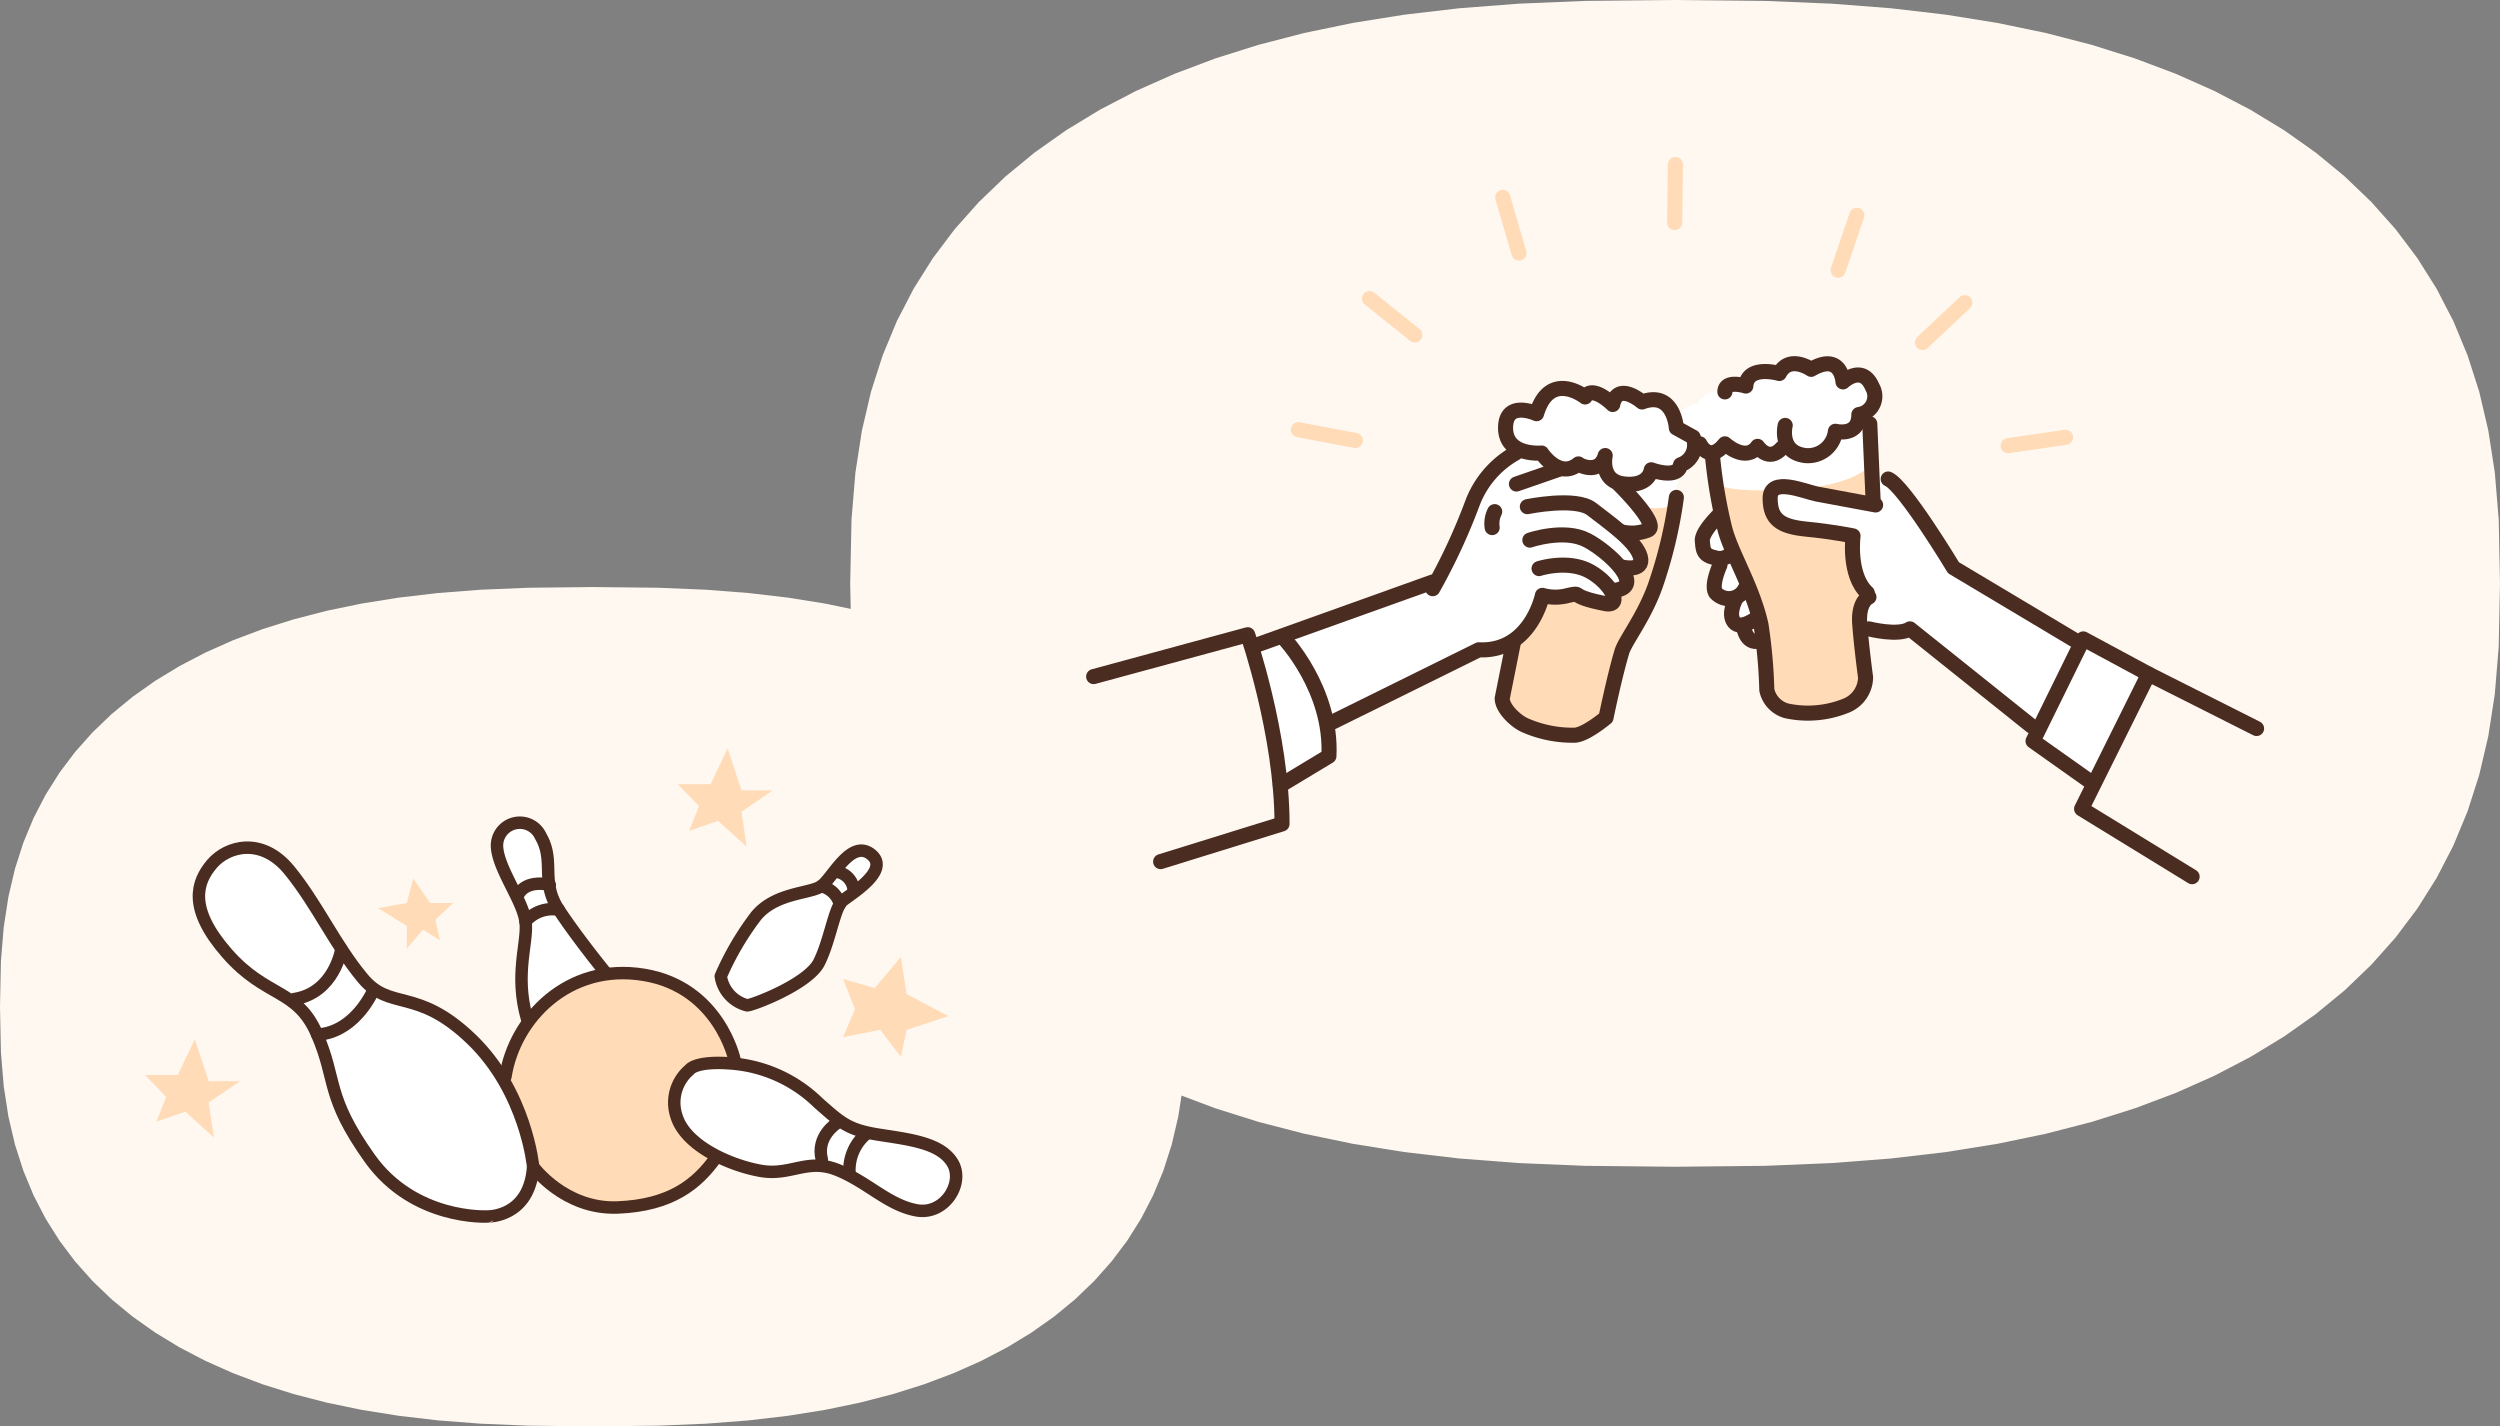
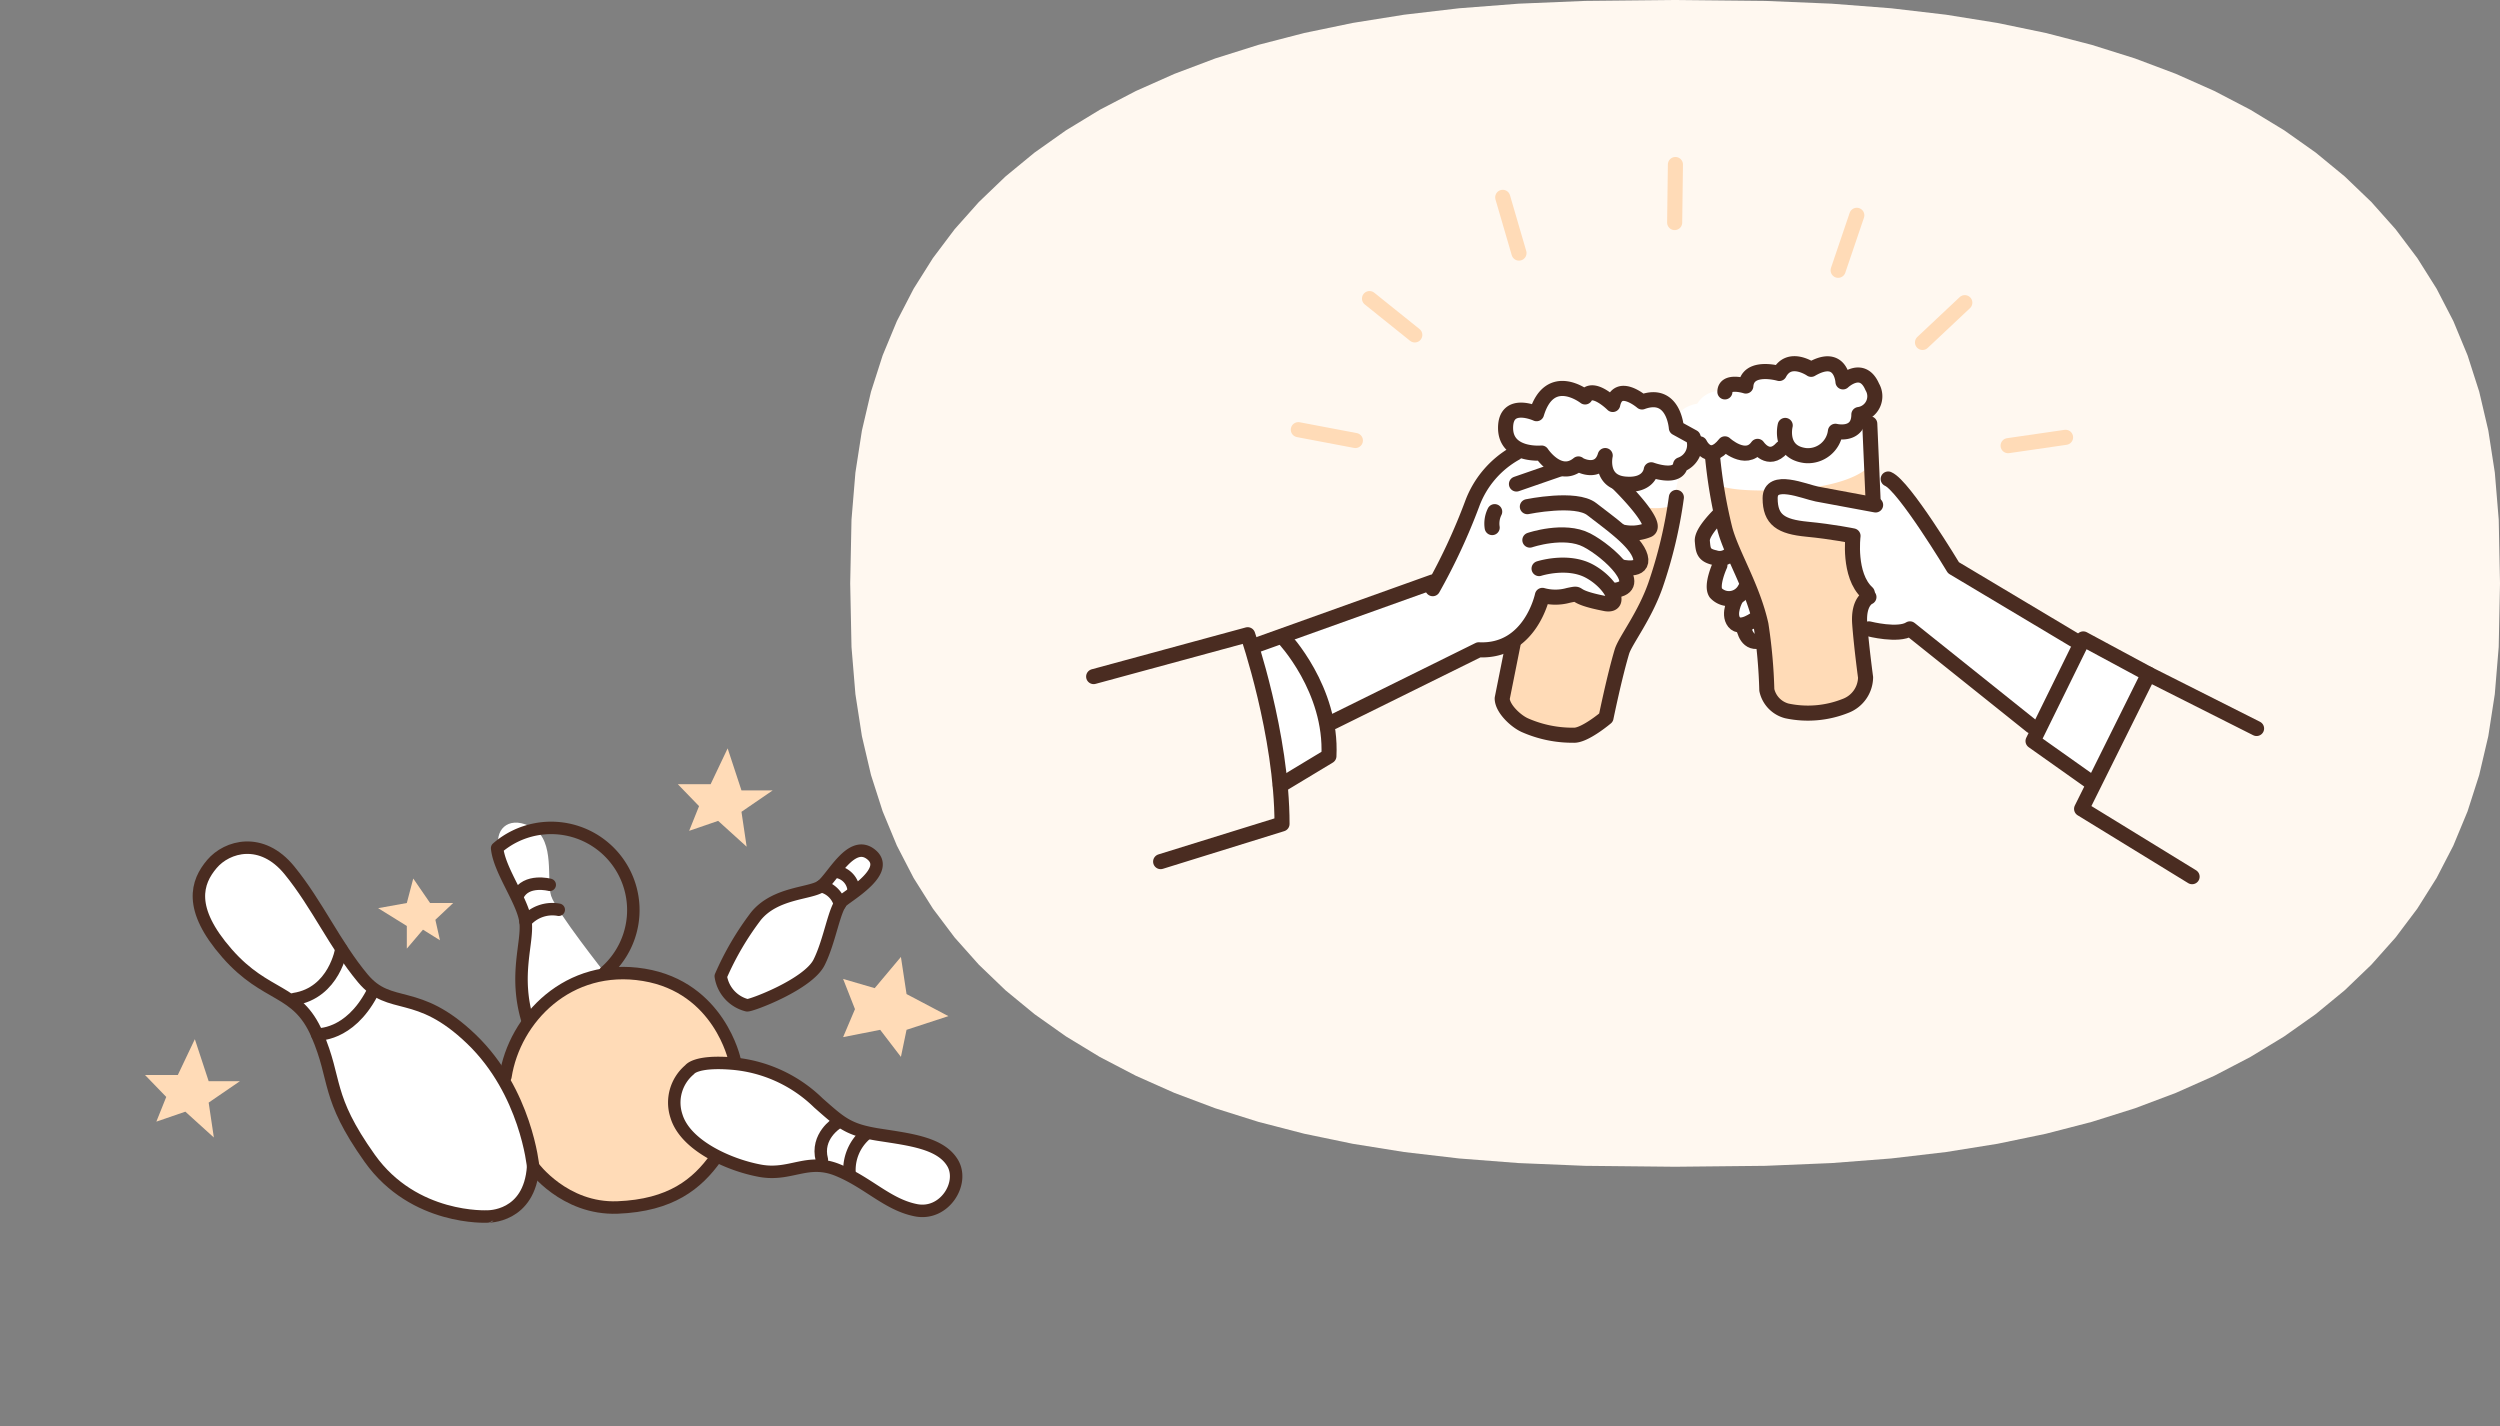
<svg xmlns="http://www.w3.org/2000/svg" width="361.073" height="206.002" viewBox="0 0 361.073 206.002">
  <rect x="0" y="0" width="361.073" height="206.002" fill="#808080" stroke="none" />
  <defs>
    <clipPath id="clip-path">
      <rect id="長方形_5842" data-name="長方形 5842" width="170.136" height="76.289" fill="none" />
    </clipPath>
    <clipPath id="clip-path-2">
      <rect id="長方形_5846" data-name="長方形 5846" width="111.2" height="58.64" fill="none" />
    </clipPath>
  </defs>
  <g id="グループ_31431" data-name="グループ 31431" transform="translate(-780 -8811.595)">
    <path id="パス_122743" data-name="パス 122743" d="M248.275,152.813l-.188,9.2-.564,6.8-.939,6.071-1.313,5.608-1.684,5.252-2.053,4.949-2.419,4.676-2.782,4.419-3.141,4.173-3.5,3.93-3.847,3.691-4.195,3.451-4.538,3.21-4.879,2.966-5.219,2.721-5.558,2.473-5.9,2.221-6.249,1.968L182.7,232.3l-7,1.452-7.426,1.191-7.931.929-8.584.664-9.608.4-13.013.133-13.013-.133-9.608-.4-8.584-.664L90,234.944l-7.426-1.191-7-1.452-6.612-1.711-6.249-1.968-5.9-2.221-5.558-2.473-5.219-2.721-4.879-2.966-4.538-3.21-4.195-3.451L28.58,207.89l-3.5-3.93-3.141-4.173-2.782-4.419-2.419-4.676-2.053-4.949L13,180.49l-1.313-5.608-.939-6.071-.564-6.8-.188-9.2.188-9.2.564-6.795.939-6.071L13,125.135l1.684-5.252,2.053-4.949,2.419-4.676,2.782-4.419,3.141-4.173,3.5-3.93,3.847-3.691,4.195-3.451,4.538-3.21,4.879-2.967L51.258,81.7l5.558-2.473L62.716,77l6.249-1.968,6.612-1.711,7-1.452L90,70.682l7.93-.929,8.585-.664,9.608-.4,13.013-.133,13.013.133,9.608.4,8.584.664,7.931.929,7.426,1.191,7,1.452,6.612,1.711L195.559,77l5.9,2.221,5.558,2.473,5.219,2.721,4.879,2.967,4.538,3.21,4.195,3.451,3.847,3.691,3.5,3.93,3.141,4.173,2.782,4.419,2.419,4.676,2.053,4.949,1.684,5.252,1.313,5.608.939,6.071.564,6.795Z" transform="translate(892.798 8743.038)" fill="#fff8f0" />
-     <path id="パス_122744" data-name="パス 122744" d="M181.391,129.162l-.135,6.62-.406,4.888-.675,4.367-.944,4.034-1.211,3.778-1.477,3.56-1.74,3.364-2,3.179-2.259,3-2.515,2.827-2.767,2.655-3.017,2.482-3.264,2.309-3.51,2.134-3.754,1.957-4,1.779-4.244,1.6-4.5,1.415-4.756,1.231-5.034,1.045-5.342.856-5.7.668-6.175.478-6.911.287-9.36.1-9.36-.1-6.911-.287-6.175-.478-5.7-.668-5.342-.856-5.034-1.045-4.756-1.231-4.5-1.415-4.244-1.6-4-1.779-3.754-1.957-3.51-2.134-3.264-2.309-3.017-2.482-2.767-2.655-2.515-2.827-2.259-3-2-3.179-1.74-3.364-1.477-3.56-1.211-3.778-.944-4.034-.675-4.367-.406-4.888L10,129.162l.135-6.62.406-4.888.675-4.367.944-4.034,1.211-3.778,1.477-3.56,1.74-3.364,2-3.179,2.259-3,2.515-2.827,2.767-2.655,3.017-2.482L32.413,82.1l3.51-2.134,3.754-1.957,4-1.779,4.244-1.6,4.5-1.415,4.756-1.231L62.2,70.942l5.342-.857,5.7-.668,6.175-.478,6.911-.287,9.36-.1,9.36.1,6.911.287,6.175.478,5.7.668,5.342.857,5.034,1.045,4.756,1.231,4.5,1.415,4.244,1.6,4,1.779,3.754,1.957,3.51,2.134,3.264,2.309,3.017,2.482,2.767,2.655,2.515,2.827,2.259,3,2,3.179,1.74,3.364,1.477,3.56,1.211,3.778.944,4.034.675,4.367.406,4.888Z" transform="translate(770 8827.83)" fill="#fff8f0" />
    <g id="アートワーク_109" data-name="アートワーク 109" transform="translate(1021.935 8901.146)">
      <g id="グループ_31566" data-name="グループ 31566" transform="translate(-85.068 -38.145)" clip-path="url(#clip-path)">
        <path id="パス_125288" data-name="パス 125288" d="M149.223,45.907l-9.795-5.2L121.29,30.671s-7.618-13.059-11.85-14.148l-.726-7.981s1.814-3.628-.242-5.441a1.935,1.935,0,0,0-3.265.363s.242-2.056-2.418-2.3-2.66.726-2.66.726S98.436.319,97.227.924a3.265,3.265,0,0,0-1.693,1.451S92.511.8,90.7,3.463c0,0-2.3-.242-3.144,1.451a3.749,3.749,0,0,0-3.507,1.814s-2.418.363-2.66,1.814-1.572-2.177-3.023-2.418a2.539,2.539,0,0,0-2.177.726A2.781,2.781,0,0,0,73.647,5.4a2.365,2.365,0,0,0-2.056,1.33S70.14,5.035,68.568,5.035s-1.209,1.209-1.209,1.209A4.958,4.958,0,0,0,63.49,4.672c-2.056.242-2.539,3.749-2.539,3.749s-3.99-1.209-4.6.846,1.33,3.869,1.33,3.869-3.99,3.023-5.321,6.046-5.8,13.3-5.8,13.3L20.2,41.312l3.507,20.557,7.134-4.353V53.162L51.76,42.521l5.683-.967-1.209,7.618a7.255,7.255,0,0,0,6.651,4.958c5.079.121,8.223,0,8.223-1.814s2.539-11,2.539-11A26.482,26.482,0,0,0,78.6,31.033c1.209-5.683,2.781-14.027,2.781-14.027l2.9-3.628,2.177.967.967,8.344s-2.66,2.418-2.66,3.749,2.66,3.144,2.66,3.144-1.451,2.781-1.209,4.474,2.539,1.209,2.539,1.209a5.321,5.321,0,0,0,.363,3.023,1.33,1.33,0,0,0,1.693.726s.121,2.9,2.418,2.539l.726,5.8s-.121,3.023,3.507,3.628,8.706-1.33,8.706-1.33a5.441,5.441,0,0,0,2.177-4.474,29.263,29.263,0,0,0-1.209-6.288s6.409,1.693,7.5.846l18.017,13.906-.726,1.693L141,61.747Z" transform="translate(4.226 0.164)" fill="#fff" />
        <path id="パス_125289" data-name="パス 125289" d="M74.562,17.7a42.927,42.927,0,0,1-2.177,10.762,31.923,31.923,0,0,1-5.321,9.916l-2.177,9.19s-.726,3.869-8.464,2.9-6.409-5.683-6.409-5.683l1.209-6.651s4.232-3.749,3.99-6.892L60.172,31s4.232,2.056,5.2,1.209a1.935,1.935,0,0,0,.6-2.056s3.507-.6,1.693-3.265c0,0,3.99.484.846-4.474,0,0,4.474-.242.846-4.474a8.948,8.948,0,0,0,5.321-.121" transform="translate(10.445 3.703)" fill="#ffdbb7" />
        <path id="パス_125290" data-name="パス 125290" d="M75,15.418a42.927,42.927,0,0,0,3.386,11.487c2.539,5.321,4.353,11.85,4.353,15.72s.242,5.8,4.474,5.925,9.553-1.209,9.311-4.474-.846-8.706-.6-10.278,1.209-1.209,0-3.265-1.209-6.893-1.209-6.893-9.069-1.451-10.641-3.023-1.814-4.232.6-4.232,13.3,2.177,13.3,2.177L97.612,13S95.557,16.144,85.4,16.628,75,15.418,75,15.418" transform="translate(15.691 2.72)" fill="#ffdbb7" />
        <path id="パス_125291" data-name="パス 125291" d="M144.173,45.86,128.574,38,118.9,57.468l15.962,9.795" transform="translate(24.875 7.95)" fill="none" stroke="#4a2c21" stroke-linecap="round" stroke-linejoin="round" stroke-width="2.177" />
        <path id="パス_125292" data-name="パス 125292" d="M129.787,38.879,120.355,33.8,113.1,48.552l8.706,6.167" transform="translate(23.662 7.071)" fill="none" stroke="#4a2c21" stroke-linecap="round" stroke-linejoin="round" stroke-width="2.177" />
        <path id="パス_125293" data-name="パス 125293" d="M122.644,37.917l-17.413-10.4S98.1,15.667,95.8,14.7" transform="translate(20.042 3.075)" fill="none" stroke="#4a2c21" stroke-linecap="round" stroke-linejoin="round" stroke-width="2.177" />
        <path id="パス_125294" data-name="パス 125294" d="M96.936,18.257l-8.464-1.572c-1.814-.363-6.772-2.539-6.772.6s1.572,4.111,5.321,4.474,6.651.967,6.651.967-.726,5.683,2.056,8.223" transform="translate(17.092 3.267)" fill="none" stroke="#4a2c21" stroke-linecap="round" stroke-linejoin="round" stroke-width="2.177" />
        <path id="パス_125295" data-name="パス 125295" d="M76.14,18.9s-2.66,2.539-2.539,3.869.121,2.056,1.814,2.418a2.177,2.177,0,0,0,2.418-.726" transform="translate(15.397 3.954)" fill="none" stroke="#4a2c21" stroke-linecap="round" stroke-linejoin="round" stroke-width="2.177" />
        <path id="パス_125296" data-name="パス 125296" d="M75.842,25s-1.33,2.9-.6,3.99a2.6,2.6,0,0,0,4.232-.6" transform="translate(15.695 5.23)" fill="none" stroke="#4a2c21" stroke-linecap="round" stroke-linejoin="round" stroke-width="2.177" />
        <path id="パス_125297" data-name="パス 125297" d="M77.707,29s-1.209,2.177-.242,3.386,3.265-.6,3.265-.6" transform="translate(16.128 6.067)" fill="none" stroke="#4a2c21" stroke-linecap="round" stroke-linejoin="round" stroke-width="2.177" />
        <path id="パス_125298" data-name="パス 125298" d="M78.5,32.2s.242,2.418,1.935,2.3" transform="translate(16.423 6.737)" fill="none" stroke="#4a2c21" stroke-linecap="round" stroke-linejoin="round" stroke-width="2.177" />
        <path id="パス_125299" data-name="パス 125299" d="M93.5,32.6s4.232,1.088,5.925,0l17.534,14.027" transform="translate(19.561 6.82)" fill="none" stroke="#4a2c21" stroke-linecap="round" stroke-linejoin="round" stroke-width="2.177" />
        <path id="パス_125300" data-name="パス 125300" d="M97.412,32.357s-1.572.6-1.33,3.869.846,7.739.846,7.739a4.474,4.474,0,0,1-2.9,4.111,14.632,14.632,0,0,1-8.464.726,3.99,3.99,0,0,1-2.9-3.023,74.973,74.973,0,0,0-.846-9.432c-1.209-5.441-4.232-10.157-5.2-13.785A72.307,72.307,0,0,1,74.8,11.8" transform="translate(15.649 2.469)" fill="none" stroke="#4a2c21" stroke-linecap="round" stroke-linejoin="round" stroke-width="2.177" />
        <line id="線_4372" data-name="線 4372" x1="0.484" y1="11.125" transform="translate(113.182 9.795)" fill="none" stroke="#4a2c21" stroke-linecap="round" stroke-linejoin="round" stroke-width="2.177" />
        <path id="パス_125301" data-name="パス 125301" d="M85.006,9.842s-.967,3.869,2.9,4.353a3.99,3.99,0,0,0,4.353-3.507s3.386.846,3.386-2.418a2.66,2.66,0,0,0,1.935-3.99C96.131.894,93.35,3.554,93.35,3.554S93.108-.8,88.755,1.74c0,0-3.144-2.177-4.6.6,0,0-4.6-1.33-4.837,1.814,0,0-3.023-.967-3.023.846" transform="translate(15.963 0.195)" fill="none" stroke="#4a2c21" stroke-linecap="round" stroke-linejoin="round" stroke-width="2.177" />
        <path id="パス_125302" data-name="パス 125302" d="M73.3,10.5s1.33,2.9,3.628,0c0,0,3.023,2.781,4.716.363,0,0,1.572,2.418,3.507.242" transform="translate(15.335 2.197)" fill="none" stroke="#4a2c21" stroke-linecap="round" stroke-linejoin="round" stroke-width="2.177" />
        <path id="パス_125303" data-name="パス 125303" d="M64.49,13.577s-.846,3.749,2.781,4.111,3.869-2.056,3.869-2.056,3.869,1.451,4.232-.726a3.023,3.023,0,0,0,1.814-3.99l-2.418-1.33s-.363-5.441-4.958-3.749c0,0-3.507-3.023-4.232.363,0,0-2.9-2.9-3.99-1.088,0,0-5.079-3.99-7.013,2.418,0,0-4.474-2.056-4.474,2.056s5.2,3.628,5.2,3.628,2.539,3.869,5.321,1.572C60.62,14.907,63.643,16.479,64.49,13.577Z" transform="translate(10.481 0.813)" fill="none" stroke="#4a2c21" stroke-linecap="round" stroke-linejoin="round" stroke-width="2.177" />
        <line id="線_4373" data-name="線 4373" y1="2.177" x2="6.288" transform="translate(62.153 16.324)" fill="none" stroke="#4a2c21" stroke-linecap="round" stroke-linejoin="round" stroke-width="2.177" />
        <path id="パス_125304" data-name="パス 125304" d="M63.6,15.3s6.046,5.925,4.232,6.651a6.288,6.288,0,0,1-3.869.242" transform="translate(13.306 3.201)" fill="none" stroke="#4a2c21" stroke-linecap="round" stroke-linejoin="round" stroke-width="2.177" />
        <path id="パス_125305" data-name="パス 125305" d="M52.7,18.1s7.013-1.451,9.311.363,6.409,4.595,7.013,6.892S66.243,26.8,66.243,26.8" transform="translate(11.025 3.671)" fill="none" stroke="#4a2c21" stroke-linecap="round" stroke-linejoin="round" stroke-width="2.177" />
        <path id="パス_125306" data-name="パス 125306" d="M53,22.13s4.958-1.693,8.223,0,8.585,6.772,3.99,7.255" transform="translate(11.088 4.472)" fill="none" stroke="#4a2c21" stroke-linecap="round" stroke-linejoin="round" stroke-width="2.177" />
        <path id="パス_125307" data-name="パス 125307" d="M59.247,25.486s4.111-1.33,7.255.363,4.837,5.079,2.418,4.716c-5.683-1.088-3.144-1.693-5.441-1.209a7.013,7.013,0,0,1-3.749,0s-1.693,8.223-9.19,7.86L29.5,47.614" transform="translate(6.172 5.228)" fill="none" stroke="#4a2c21" stroke-linecap="round" stroke-linejoin="round" stroke-width="2.177" />
        <path id="パス_125308" data-name="パス 125308" d="M53.371,11.6a13.906,13.906,0,0,0-6.288,7.376A86.943,86.943,0,0,1,41.4,31.189" transform="translate(8.661 2.427)" fill="none" stroke="#4a2c21" stroke-linecap="round" stroke-linejoin="round" stroke-width="2.177" />
        <path id="パス_125309" data-name="パス 125309" d="M48.87,18.6a3.869,3.869,0,0,0-.363,2.3" transform="translate(10.139 3.891)" fill="none" stroke="#4a2c21" stroke-linecap="round" stroke-linejoin="round" stroke-width="2.177" />
        <line id="線_4374" data-name="線 4374" x1="25.998" y2="9.311" transform="translate(24.063 32.649)" fill="none" stroke="#4a2c21" stroke-linecap="round" stroke-linejoin="round" stroke-width="2.177" />
        <path id="パス_125310" data-name="パス 125310" d="M23.684,33.7s7.013,7.376,6.53,17.05L23.2,54.982" transform="translate(4.854 7.05)" fill="none" stroke="#4a2c21" stroke-linecap="round" stroke-linejoin="round" stroke-width="2.177" />
        <path id="パス_125311" data-name="パス 125311" d="M.9,39.346,23.149,33.3s4.958,14.39,4.958,27.328L10.574,66.07" transform="translate(0.188 6.967)" fill="none" stroke="#4a2c21" stroke-linecap="round" stroke-linejoin="round" stroke-width="2.177" />
        <path id="パス_125312" data-name="パス 125312" d="M74.852,16.9a66.507,66.507,0,0,1-3.023,12.7c-1.572,4.474-4.353,7.981-4.837,9.553-1.088,3.628-2.3,9.553-2.3,9.553s-3.144,2.66-4.716,2.539a17.05,17.05,0,0,1-7.013-1.451c-1.33-.6-3.265-2.418-3.265-3.869l1.572-7.86" transform="translate(10.398 3.536)" fill="none" stroke="#4a2c21" stroke-linecap="round" stroke-linejoin="round" stroke-width="2.177" />
      </g>
    </g>
    <g id="アートワーク_110" data-name="アートワーク 110" transform="translate(863.4 8958.91)">
      <g id="グループ_31568" data-name="グループ 31568" transform="translate(-55.6 -29.32)" clip-path="url(#clip-path-2)">
        <path id="パス_125334" data-name="パス 125334" d="M73.8,47.6a20.6,20.6,0,0,0,7.1,3.5c3.5.7,6.5-1.2,9.5-.7s7.6,3.3,10.7,4.9,5.2,1.9,6.8,1,3.7-5.9.2-7.9-12.5-2.6-14.8-4.5S86.2,37,81.7,36.3s-7.5-1.2-9.5-.1-2.9,4.2-2.3,6.4,3.9,5,3.9,5" fill="#fff" />
        <path id="パス_125335" data-name="パス 125335" d="M79.8,27.1s9.3-3.3,10.8-6.7,3.1-8.3,3.1-8.3,4.3-2.7,4.8-5-2.1-2.5-3.3-1.8-3.3,3.9-4.8,4.6-6.3,1.7-8.1,3.3S76.4,23,76.4,23s.4,3.3,3.3,4.1" fill="#fff" />
        <path id="パス_125336" data-name="パス 125336" d="M59.7,22.7s-7.2-9.1-7.9-11.3.6-7.9-2.6-9.8-5.5-.1-5,2.7,3.7,7.5,3.9,9.9-1.7,8.8.2,14.4c0,0,7-6.5,11.4-6" fill="#fff" />
        <path id="パス_125337" data-name="パス 125337" d="M48.8,48.2S45.8,38,41,32.8s-13.5-6.5-14.6-7.7A179.7,179.7,0,0,1,15.6,9.9C13.1,5.6,7.6,3,4.4,5.5S.2,10.5,2.7,16s10,9.3,11.4,10.9,3.7,2.1,5.3,8.4,4.1,13.1,9,17.2A22,22,0,0,0,44,57.6c4.2-.5,6-5.1,4.8-9.4" fill="#fff" />
        <path id="パス_125338" data-name="パス 125338" d="M78.4,35.4s-2-7.5-7.8-10.7-12.7-2-16.4-.1A18,18,0,0,0,47,32.1a43.5,43.5,0,0,0-2,5.6s4.3,8.6,4.3,12.9c0,0,4,5.9,13.5,5.7s12.7-7.4,12.7-7.4-4.9-2-5.9-6.7,3.1-6.5,4.9-6.7,4-.2,4-.2" fill="#ffdbb7" />
        <path id="パス_125339" data-name="パス 125339" d="M71.8,36.5a6.2,6.2,0,0,0-1.9,6.7c1.3,4.3,7.7,7.1,12.1,7.9s6.8-1.9,11.2-.1,7.2,5,11.3,5.8,7-3.9,5.3-6.8-6.1-3.4-10.6-4.1-5.5-1.7-8.8-4.6a20.2,20.2,0,0,0-12.6-5.7C72.6,35.2,71.8,36.5,71.8,36.5Z" fill="none" stroke="#4a2c21" stroke-linecap="round" stroke-linejoin="round" stroke-width="1.8" />
        <path id="パス_125340" data-name="パス 125340" d="M80.1,27.2c.5.1,8.8-3,10.4-6.2s2.2-7.9,3.4-8.9,7-4.4,4.1-6.7S92.4,8.9,90.8,10s-6.6.9-9.4,4.3A41.8,41.8,0,0,0,76.3,23,5.1,5.1,0,0,0,80.1,27.2Z" fill="none" stroke="#4a2c21" stroke-linecap="round" stroke-linejoin="round" stroke-width="1.8" />
-         <path id="パス_125341" data-name="パス 125341" d="M59.6,22.4s-4-4.9-6.7-9-.5-7-2.6-10.6A3.3,3.3,0,0,0,44,4.5c.3,3.2,3.7,7.6,4.1,10.6s-1.7,7.7.3,14.3" fill="none" stroke="#4a2c21" stroke-linecap="round" stroke-linejoin="round" stroke-width="1.8" />
+         <path id="パス_125341" data-name="パス 125341" d="M59.6,22.4A3.3,3.3,0,0,0,44,4.5c.3,3.2,3.7,7.6,4.1,10.6s-1.7,7.7.3,14.3" fill="none" stroke="#4a2c21" stroke-linecap="round" stroke-linejoin="round" stroke-width="1.8" />
        <path id="パス_125342" data-name="パス 125342" d="M49.2,50.5s-1-10.8-8.9-18.4-11.7-4-15.7-8.8S18,12.6,14,7.7,5,4.2,2.8,6.8-.7,13.2,5,19.7s10.1,5,13,11.7,1.2,8.9,7.6,17.9,17,8.4,17,8.4S48.7,57.9,49.2,50.5Z" fill="none" stroke="#4a2c21" stroke-linecap="round" stroke-linejoin="round" stroke-width="1.8" />
        <path id="パス_125343" data-name="パス 125343" d="M49.2,50.5s4.5,6.2,12.2,5.9S72.9,53,75.6,49.2" fill="none" stroke="#4a2c21" stroke-linecap="round" stroke-linejoin="round" stroke-width="1.8" />
        <path id="パス_125344" data-name="パス 125344" d="M78.3,35.1S76.1,24.6,65.2,22.8s-18.7,6.3-20,14.7" fill="none" stroke="#4a2c21" stroke-linecap="round" stroke-linejoin="round" stroke-width="1.8" />
        <path id="パス_125345" data-name="パス 125345" d="M93.1,44.2s-3.1,1.9-2.2,5.3" fill="none" stroke="#4a2c21" stroke-linecap="round" stroke-linejoin="round" stroke-width="1.8" />
        <path id="パス_125346" data-name="パス 125346" d="M97.4,45.7a6.8,6.8,0,0,0-2.5,5.8" fill="none" stroke="#4a2c21" stroke-linecap="round" stroke-linejoin="round" stroke-width="1.8" />
        <path id="パス_125347" data-name="パス 125347" d="M95.5,10.7a2.9,2.9,0,0,0-2.6-2.8" fill="none" stroke="#4a2c21" stroke-linecap="round" stroke-linejoin="round" stroke-width="1.8" />
        <path id="パス_125348" data-name="パス 125348" d="M90.8,10a3.6,3.6,0,0,1,2.7,2.6" fill="none" stroke="#4a2c21" stroke-linecap="round" stroke-linejoin="round" stroke-width="1.8" />
        <path id="パス_125349" data-name="パス 125349" d="M51.6,9.8s-3.4-.9-4.6,1.5" fill="none" stroke="#4a2c21" stroke-linecap="round" stroke-linejoin="round" stroke-width="1.8" />
        <path id="パス_125350" data-name="パス 125350" d="M48.1,15.1a5.1,5.1,0,0,1,4.8-1.7" fill="none" stroke="#4a2c21" stroke-linecap="round" stroke-linejoin="round" stroke-width="1.8" />
        <path id="パス_125351" data-name="パス 125351" d="M21.5,19.1s-1,6.3-6.8,7.2" fill="none" stroke="#4a2c21" stroke-linecap="round" stroke-linejoin="round" stroke-width="1.8" />
        <path id="パス_125352" data-name="パス 125352" d="M18,31.4s4.6.3,7.9-5.9" fill="none" stroke="#4a2c21" stroke-linecap="round" stroke-linejoin="round" stroke-width="1.8" />
      </g>
    </g>
    <g id="グループ_31403" data-name="グループ 31403" transform="translate(-2 -3)">
      <path id="パス_122972" data-name="パス 122972" d="M-4082.818,8875.686l-8.008,2.488" transform="translate(6501.342 750.039) rotate(9)" fill="none" stroke="#ffdbb7" stroke-linecap="round" stroke-width="2.18" />
      <path id="パス_122978" data-name="パス 122978" d="M-4082.818,8875.686l-8.008,2.488" transform="matrix(0.899, -0.438, 0.438, 0.899, 848.679, -909.207)" fill="none" stroke="#ffdbb7" stroke-linecap="round" stroke-width="2.18" />
      <path id="パス_122979" data-name="パス 122979" d="M-4082.818,8875.686l-8.008,2.488" transform="matrix(0.588, -0.809, 0.809, 0.588, -3729.556, 323.788)" fill="none" stroke="#ffdbb7" stroke-linecap="round" stroke-width="2.18" />
      <path id="パス_122980" data-name="パス 122980" d="M-4082.818,8875.686l-8.008,2.488" transform="translate(-7804.041 4605.999) rotate(-89)" fill="none" stroke="#ffdbb7" stroke-linecap="round" stroke-width="2.18" />
      <path id="パス_122983" data-name="パス 122983" d="M-4082.818,8875.686l-8.008,2.488" transform="matrix(0.309, -0.951, 0.951, 0.309, -6155.208, 2213.009)" fill="none" stroke="#ffdbb7" stroke-linecap="round" stroke-width="2.18" />
      <path id="パス_122981" data-name="パス 122981" d="M-4082.818,8875.686l-8.008,2.488" transform="matrix(-0.559, -0.829, 0.829, -0.559, -8660.441, 10434.572)" fill="none" stroke="#ffdbb7" stroke-linecap="round" stroke-width="2.18" />
      <path id="パス_122982" data-name="パス 122982" d="M-4082.818,8875.686l-8.008,2.488" transform="translate(-6802.279 14796.652) rotate(-152)" fill="none" stroke="#ffdbb7" stroke-linecap="round" stroke-width="2.18" />
    </g>
    <g id="グループ_31404" data-name="グループ 31404" transform="translate(3 8)">
      <path id="パス_122987" data-name="パス 122987" d="M-4297.912,8917.748l-1.995-6.066-2.46,5.177h-4.734l3.064,3.166-1.43,3.567,4.188-1.44,4.118,3.732-.75-5.041,4.517-3.095Z" transform="translate(5182)" fill="#ffdbb7" />
      <path id="パス_122990" data-name="パス 122990" d="M-4297.912,8917.748l-1.995-6.066-2.46,5.177h-4.734l3.064,3.166-1.43,3.567,4.188-1.44,4.118,3.732-.75-5.041,4.517-3.095Z" transform="translate(5105.048 42)" fill="#ffdbb7" />
      <path id="パス_122988" data-name="パス 122988" d="M-4342.883,8934.016l-2.431-3.537-.93,3.537-4.144.745,4.144,2.569v3.277l2.333-2.742,2.455,1.531-.664-2.957,2.575-2.424Z" transform="translate(5182)" fill="#ffdbb7" />
      <path id="パス_122989" data-name="パス 122989" d="M-4274.069,8947.166l-.813-5.364-3.787,4.511-4.562-1.332,1.714,4.364-1.714,4.04,5.354-1.055,2.995,3.912.813-3.912,6.044-1.976Z" transform="translate(5182)" fill="#ffdbb7" />
    </g>
  </g>
</svg>